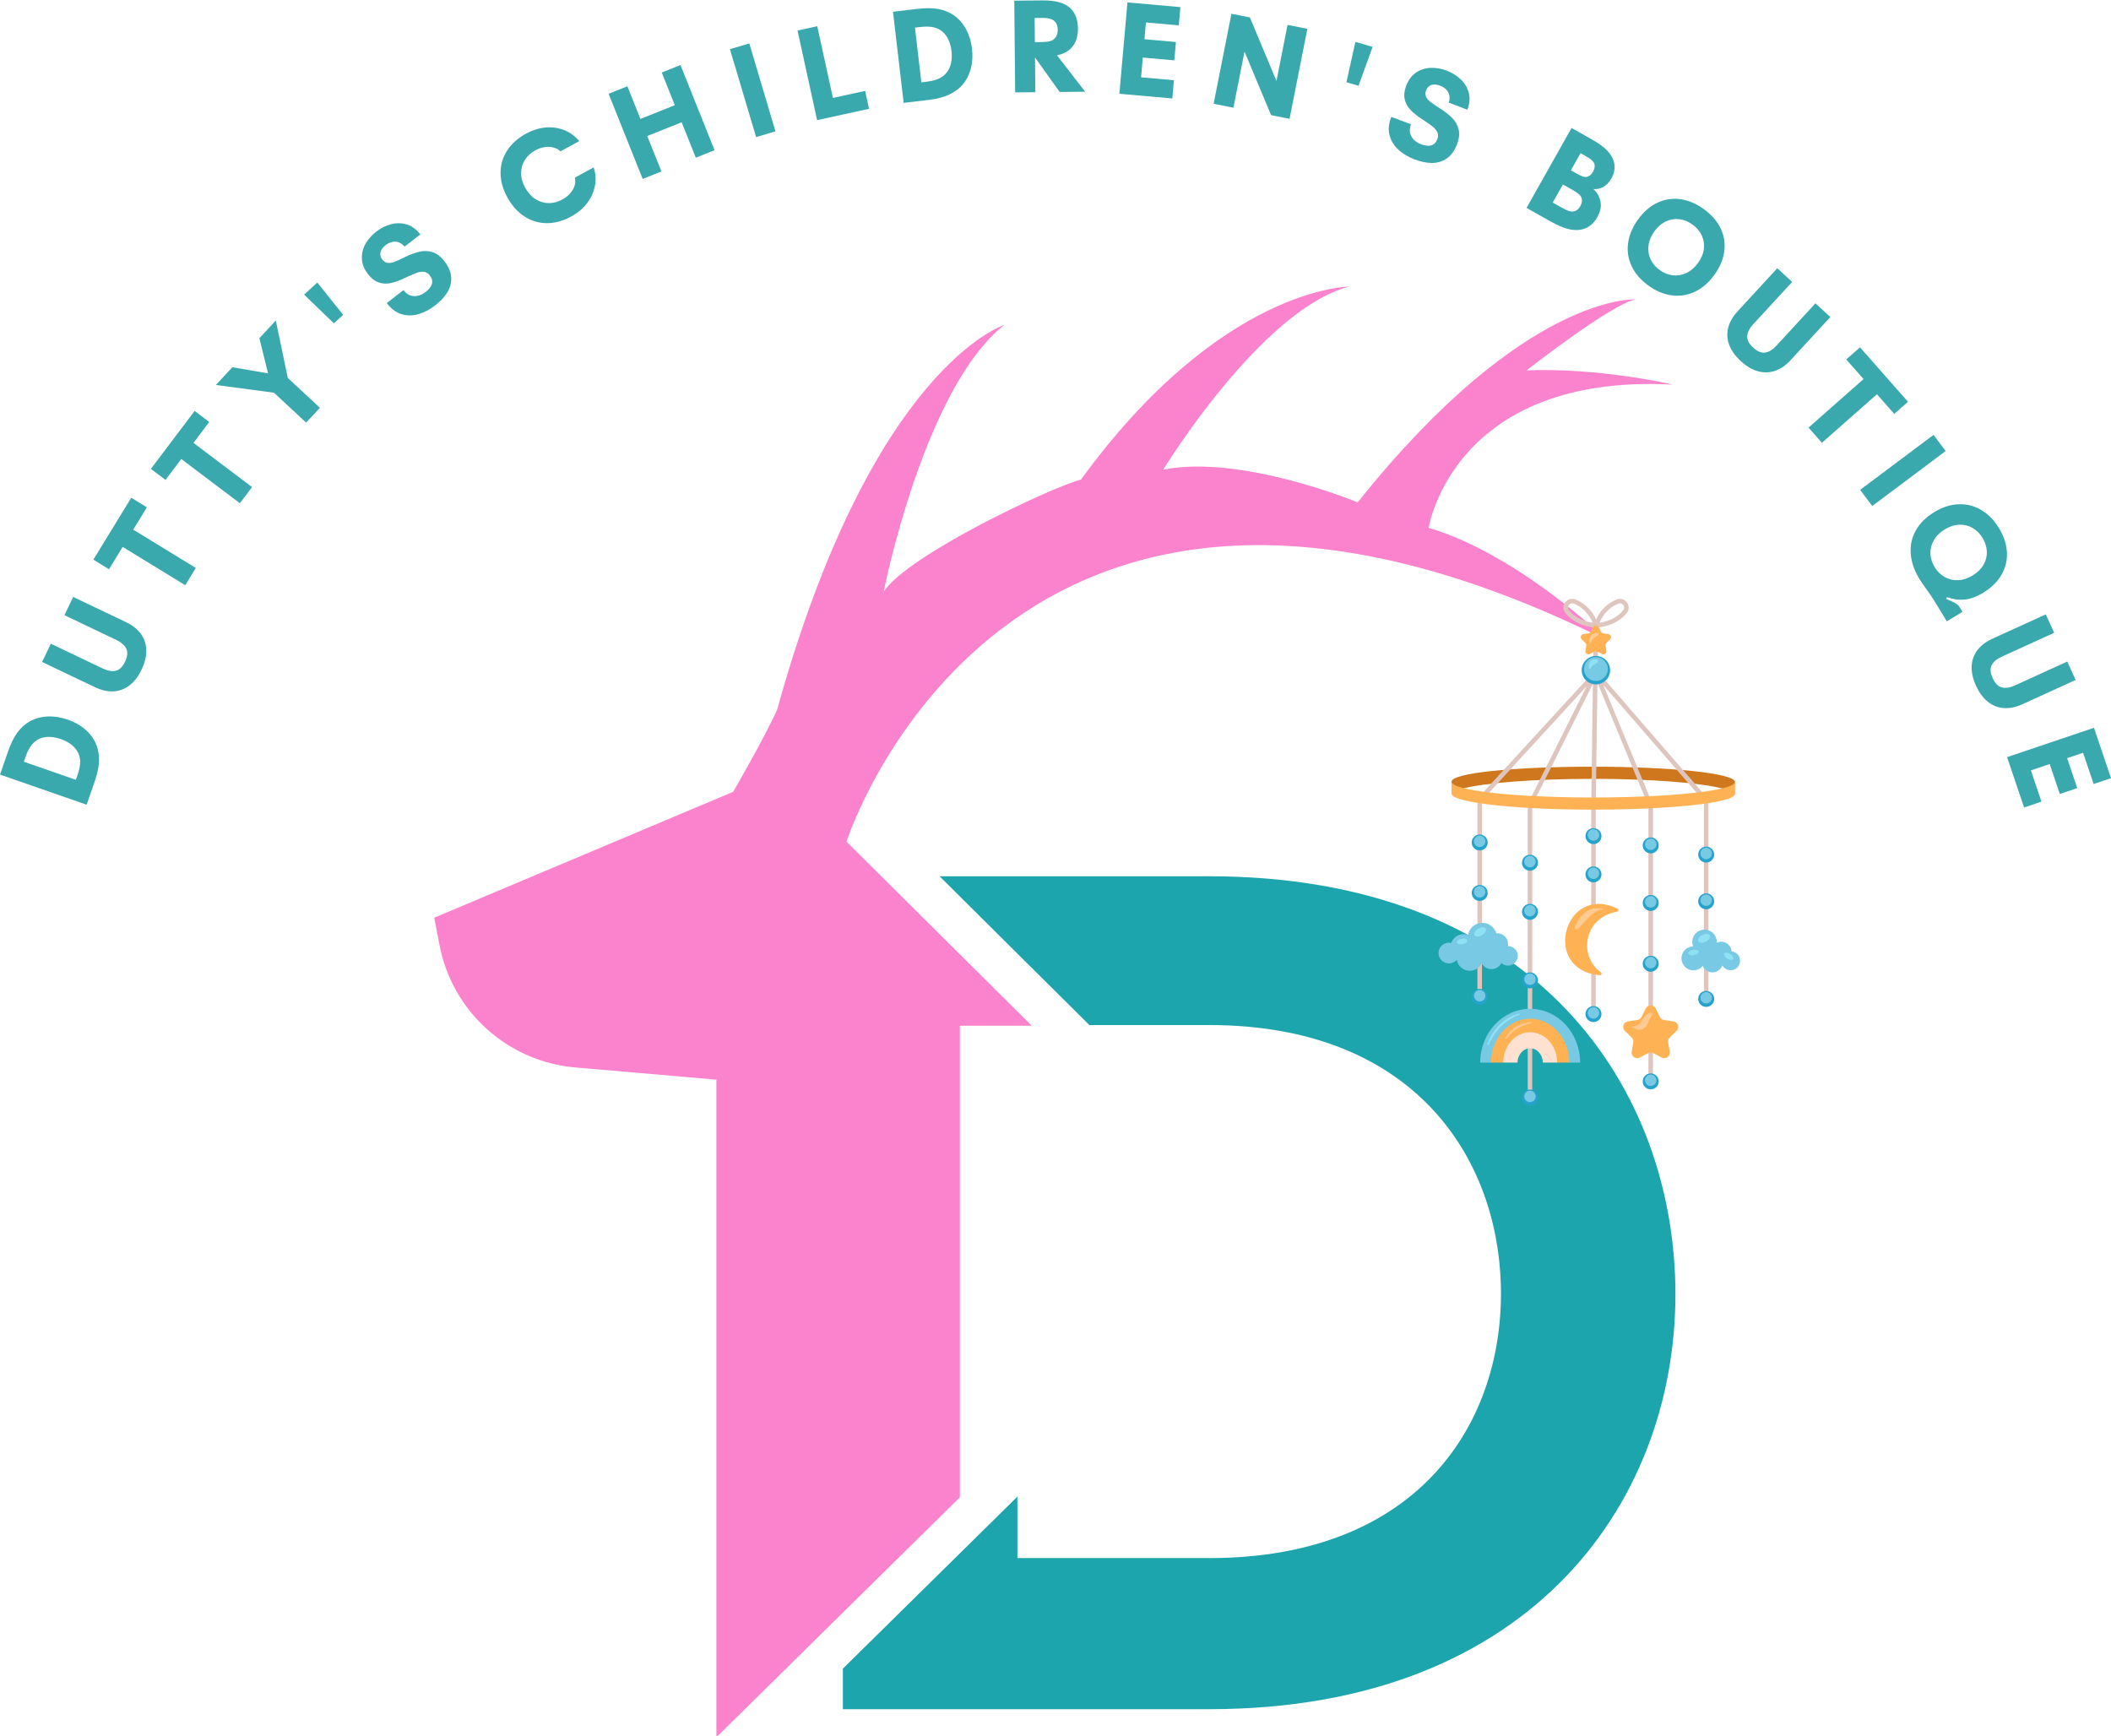
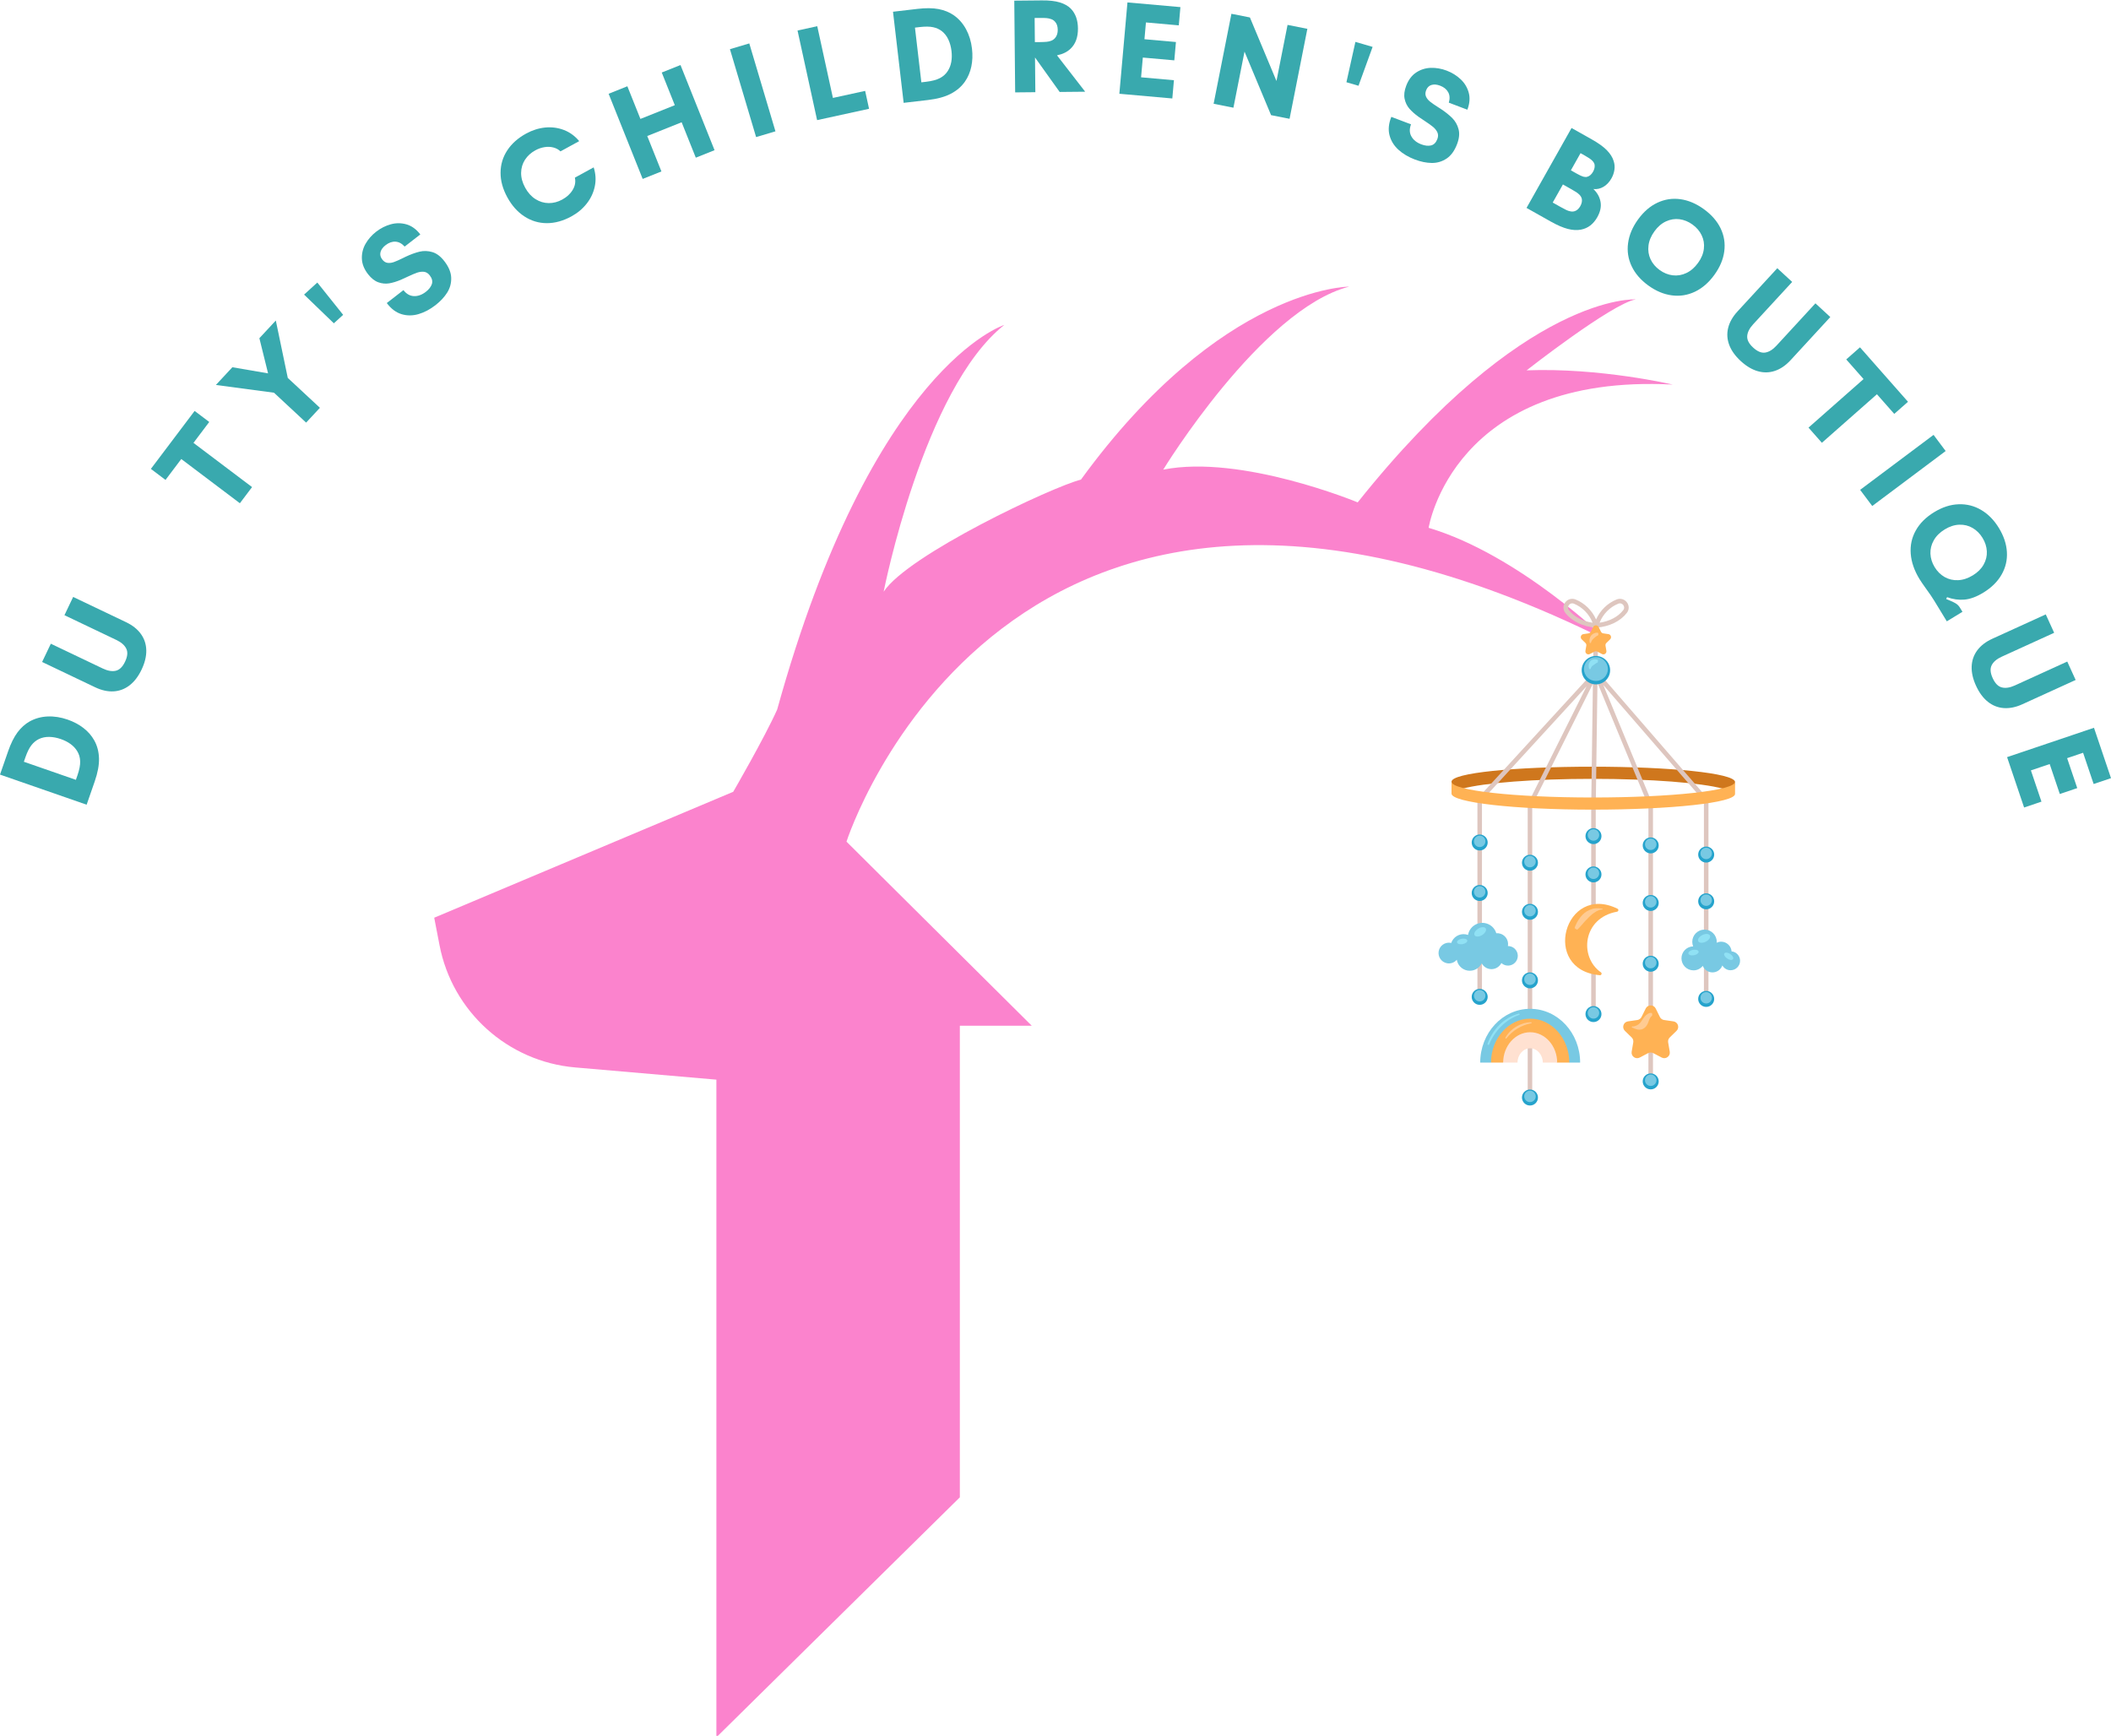
<svg xmlns="http://www.w3.org/2000/svg" xml:space="preserve" viewBox="0 0 1280 1052.6" height="1052.6" width="1280" version="1.1">
  <desc>Created with Fabric.js 5.3.0</desc>
  <defs>
</defs>
  <g id="background-logo" transform="matrix(1 0 0 1 640 526.3)">
    <rect height="1401.811" width="1752.264" ry="0" rx="0" y="-700.906" x="-876.132" paint-order="stroke" style="stroke: none; stroke-width: 0; stroke-dasharray: none; stroke-linecap: butt; stroke-dashoffset: 0; stroke-linejoin: miter; stroke-miterlimit: 4; fill: rgb(255,255,255); fill-opacity: 0; fill-rule: nonzero; opacity: 1;" />
  </g>
  <g id="logo-logo" transform="matrix(4.227 0 0 4.227 639.742 613.622)">
    <g paint-order="stroke" style="">
      <g transform="matrix(0.138 0 0 -0.138 -0.227 0)">
        <path stroke-linecap="round" d="M 1287.43 1406.16 C 1287.43 1406.16 1212.17 1423.88 1135.5 1420.96 C 1135.5 1420.96 1223.95 1490.28 1248.99 1494.71 C 1248.99 1494.71 1133.99 1502.06 959.922 1283.71 C 959.922 1283.71 838.977 1333.92 757.773 1317.72 C 757.773 1317.72 859.59 1484.35 951.063 1507.99 C 951.063 1507.99 818.242 1507.99 672.246 1307.36 C 642.758 1300.01 492.234 1229.18 467.184 1190.84 C 467.184 1190.84 508.535 1401.73 592.555 1468.14 C 592.555 1468.14 455.406 1425.38 356.504 1068.38 C 343.316 1038.89 310.816 982.859 310.816 982.859 L 0 851.953 L 5.527 823.348 C 18.867 754.238 76.461 702.363 146.582 696.309 L 293.313 683.613 L 293.313 0 L 364.949 70.641 L 546.371 249.441 L 546.371 739.66 L 621.133 739.66 L 465.473 894.309 L 428.547 931.035 C 428.547 931.035 594.469 1451.04 1219.11 1140.22 C 1219.11 1140.22 1128.06 1229.18 1033.67 1257.25 C 1033.67 1257.25 1058.73 1418.04 1287.43 1406.16" transform="translate(-643.715, -753.995)" paint-order="stroke" style="stroke: none; stroke-width: 1; stroke-dasharray: none; stroke-linecap: butt; stroke-dashoffset: 0; stroke-linejoin: miter; stroke-miterlimit: 4; fill: rgb(250,104,194); fill-opacity: 0.82; fill-rule: nonzero; opacity: 1;" />
      </g>
      <g transform="matrix(0.138 0 0 -0.138 29.275 40.279)">
-         <path stroke-linecap="round" d="M 1290.65 468.789 C 1294.78 249.941 1145.25 28.48 806.074 28.48 L 425.32 28.48 L 425.32 70.641 L 606.738 249.441 L 606.738 185.551 L 806.074 185.551 C 1026.22 185.551 1113.37 329.031 1109.24 470.102 C 1105.11 604.926 1016.47 739.66 806.074 739.66 L 681.492 739.66 L 525.844 894.309 L 806.074 894.309 C 1138.32 894.309 1286.43 682.805 1290.65 468.789" transform="translate(-858.027, -461.395)" paint-order="stroke" style="stroke: none; stroke-width: 1; stroke-dasharray: none; stroke-linecap: butt; stroke-dashoffset: 0; stroke-linejoin: miter; stroke-miterlimit: 4; fill: rgb(28,165,172); fill-rule: nonzero; opacity: 1;" />
-       </g>
+         </g>
    </g>
  </g>
  <g id="text-logo-0" transform="matrix(0.885 -2.546 2.546 0.885 33.648 457.591)">
    <g paint-order="stroke" style="">
      <g id="text-logo-0-path-0" transform="matrix(1 0 0 1 0 0)">
        <path stroke-linecap="round" d="M 2.25 0 L 2.25 -20.63 L 7.77 -20.63 Q 10.6 -20.63 12.49 -20.04 Q 14.39 -19.44 15.72 -18.27 L 15.72 -18.27 Q 17.29 -16.87 18.11 -14.82 Q 18.93 -12.77 18.93 -10.32 L 18.93 -10.32 Q 18.93 -8.17 18.31 -6.33 Q 17.69 -4.49 16.48 -3.13 L 16.48 -3.13 Q 15.12 -1.6 13.02 -0.8 Q 10.93 0 7.77 0 L 7.77 0 L 2.25 0 Z M 6.74 -4.12 L 7.8 -4.12 Q 9.82 -4.12 11.02 -4.59 Q 12.22 -5.06 12.95 -5.98 L 12.95 -5.98 Q 13.63 -6.81 13.96 -7.91 Q 14.29 -9.01 14.29 -10.32 L 14.29 -10.32 Q 14.29 -11.77 13.89 -12.97 Q 13.49 -14.17 12.68 -14.99 L 12.68 -14.99 Q 11.92 -15.75 10.8 -16.13 Q 9.69 -16.51 7.8 -16.51 L 7.8 -16.51 L 6.74 -16.51 L 6.74 -4.12 Z" transform="translate(-10.59, 10.315)" paint-order="stroke" style="stroke: none; stroke-width: 0; stroke-dasharray: none; stroke-linecap: butt; stroke-dashoffset: 0; stroke-linejoin: miter; stroke-miterlimit: 4; fill: rgb(57,169,174); fill-rule: nonzero; opacity: 1;" />
      </g>
    </g>
  </g>
  <g id="text-logo-1" transform="matrix(1.161 -2.433 2.433 1.161 60.409 393.837)">
    <g paint-order="stroke" style="">
      <g id="text-logo-1-path-0" transform="matrix(1 0 0 1 0 0)">
        <path stroke-linecap="round" d="M 9.87 0.3 Q 7.34 0.3 5.53 -0.61 Q 3.71 -1.53 2.75 -3.27 Q 1.79 -5.02 1.79 -7.44 L 1.79 -7.44 L 1.79 -20.63 L 6.34 -20.63 L 6.34 -7.68 Q 6.34 -5.84 7.14 -4.83 Q 7.94 -3.82 9.87 -3.82 L 9.87 -3.82 Q 11.84 -3.82 12.64 -4.83 Q 13.45 -5.84 13.45 -7.68 L 13.45 -7.68 L 13.45 -20.63 L 18 -20.63 L 18 -7.44 Q 18 -5.02 17.03 -3.27 Q 16.07 -1.53 14.24 -0.61 Q 12.42 0.3 9.87 0.3 L 9.87 0.3 Z" transform="translate(-9.895, 10.165)" paint-order="stroke" style="stroke: none; stroke-width: 0; stroke-dasharray: none; stroke-linecap: butt; stroke-dashoffset: 0; stroke-linejoin: miter; stroke-miterlimit: 4; fill: rgb(57,169,174); fill-rule: nonzero; opacity: 1;" />
      </g>
    </g>
  </g>
  <g id="text-logo-2" transform="matrix(1.407 -2.299 2.299 1.407 91.815 335.109)">
    <g paint-order="stroke" style="">
      <g id="text-logo-2-path-0" transform="matrix(1 0 0 1 0 0)">
-         <path stroke-linecap="round" d="M 6.1 0 L 6.1 -16.51 L 0.21 -16.51 L 0.21 -20.63 L 16.54 -20.63 L 16.54 -16.51 L 10.65 -16.51 L 10.65 0 L 6.1 0 Z" transform="translate(-8.375, 10.315)" paint-order="stroke" style="stroke: none; stroke-width: 0; stroke-dasharray: none; stroke-linecap: butt; stroke-dashoffset: 0; stroke-linejoin: miter; stroke-miterlimit: 4; fill: rgb(57,169,174); fill-rule: nonzero; opacity: 1;" />
-       </g>
+         </g>
    </g>
  </g>
  <g id="text-logo-3" transform="matrix(1.624 -2.152 2.152 1.624 126.945 283.503)">
    <g paint-order="stroke" style="">
      <g id="text-logo-3-path-0" transform="matrix(1 0 0 1 0 0)">
        <path stroke-linecap="round" d="M 6.1 0 L 6.1 -16.51 L 0.21 -16.51 L 0.21 -20.63 L 16.54 -20.63 L 16.54 -16.51 L 10.65 -16.51 L 10.65 0 L 6.1 0 Z" transform="translate(-8.375, 10.315)" paint-order="stroke" style="stroke: none; stroke-width: 0; stroke-dasharray: none; stroke-linecap: butt; stroke-dashoffset: 0; stroke-linejoin: miter; stroke-miterlimit: 4; fill: rgb(57,169,174); fill-rule: nonzero; opacity: 1;" />
      </g>
    </g>
  </g>
  <g id="text-logo-4" transform="matrix(1.836 -1.974 1.974 1.836 169.437 232.83)">
    <g paint-order="stroke" style="">
      <g id="text-logo-4-path-0" transform="matrix(1 0 0 1 0 -1.421085e-14)">
        <path stroke-linecap="round" d="M 7.37 0 L 7.37 -9.87 L -0.25 -20.63 L 5.19 -20.63 L 9.65 -13.81 L 14.11 -20.63 L 19.54 -20.63 L 11.92 -9.87 L 11.92 0 L 7.37 0 Z" transform="translate(-9.645, 10.315)" paint-order="stroke" style="stroke: none; stroke-width: 0; stroke-dasharray: none; stroke-linecap: butt; stroke-dashoffset: 0; stroke-linejoin: miter; stroke-miterlimit: 4; fill: rgb(57,169,174); fill-rule: nonzero; opacity: 1;" />
      </g>
    </g>
  </g>
  <g id="text-logo-5" transform="matrix(1.993 -1.816 1.816 1.993 196.817 184.228)">
    <g paint-order="stroke" style="">
      <g id="text-logo-5-path-0" transform="matrix(1 0 0 1 0 0)">
        <path stroke-linecap="round" d="M 2.45 -11.35 L 1.85 -20.63 L 5.88 -20.63 L 5.28 -11.35 L 2.45 -11.35 Z" transform="translate(-3.865, 15.99)" paint-order="stroke" style="stroke: none; stroke-width: 0; stroke-dasharray: none; stroke-linecap: butt; stroke-dashoffset: 0; stroke-linejoin: miter; stroke-miterlimit: 4; fill: rgb(57,169,174); fill-rule: nonzero; opacity: 1;" />
      </g>
    </g>
  </g>
  <g id="text-logo-6" transform="matrix(2.13 -1.653 1.653 2.13 245.728 163.037)">
    <g paint-order="stroke" style="">
      <g id="text-logo-6-path-0" transform="matrix(1 0 0 1 0 0)">
        <path stroke-linecap="round" d="M 9.16 0.3 Q 6.82 0.3 4.92 -0.45 Q 3.02 -1.2 1.89 -2.79 Q 0.77 -4.38 0.81 -6.79 L 0.81 -6.79 L 5.55 -6.79 Q 5.55 -5.15 6.59 -4.28 Q 7.63 -3.4 9.31 -3.4 L 9.31 -3.4 Q 10.61 -3.4 11.44 -3.95 Q 12.26 -4.51 12.26 -5.8 L 12.26 -5.8 Q 12.26 -6.68 11.73 -7.21 Q 11.19 -7.73 10.38 -8.01 Q 9.58 -8.28 8.1 -8.61 L 8.1 -8.61 Q 7.36 -8.76 6.52 -8.98 L 6.52 -8.98 Q 5.03 -9.38 3.95 -9.96 Q 2.88 -10.54 2.17 -11.64 Q 1.46 -12.75 1.46 -14.51 L 1.46 -14.51 Q 1.46 -16.65 2.49 -18.09 Q 3.53 -19.54 5.19 -20.24 Q 6.86 -20.93 8.76 -20.93 L 8.76 -20.93 Q 10.68 -20.93 12.38 -20.23 Q 14.08 -19.53 15.16 -18.05 Q 16.23 -16.58 16.23 -14.36 L 16.23 -14.36 L 11.77 -14.36 Q 11.66 -15.78 10.8 -16.51 Q 9.95 -17.24 8.58 -17.24 L 8.58 -17.24 Q 7.41 -17.24 6.71 -16.7 Q 6.01 -16.16 6.01 -15.14 L 6.01 -15.14 Q 6.01 -14.3 6.5 -13.81 Q 7 -13.32 7.76 -13.08 Q 8.53 -12.83 9.89 -12.55 L 9.89 -12.55 L 10.53 -12.42 Q 12.39 -12 13.72 -11.4 Q 15.05 -10.79 15.93 -9.56 Q 16.81 -8.34 16.81 -6.31 L 16.81 -6.31 Q 16.81 -3.9 15.76 -2.43 Q 14.7 -0.95 12.99 -0.32 Q 11.29 0.3 9.16 0.3 L 9.16 0.3 Z" transform="translate(-8.804, 10.315)" paint-order="stroke" style="stroke: none; stroke-width: 0; stroke-dasharray: none; stroke-linecap: butt; stroke-dashoffset: 0; stroke-linejoin: miter; stroke-miterlimit: 4; fill: rgb(57,169,174); fill-rule: nonzero; opacity: 1;" />
      </g>
    </g>
  </g>
  <g id="text-logo-7" transform="matrix(0.834 -0.552 0.552 0.834 202.021 89.706)">
    <g paint-order="stroke" style="">
      <g id="text-logo-7-path-0" transform="matrix(1 0 0 1 0 0)">
        <path stroke-linecap="round" d="" transform="translate(0, 0)" paint-order="stroke" style="stroke: none; stroke-width: 0; stroke-dasharray: none; stroke-linecap: butt; stroke-dashoffset: 0; stroke-linejoin: miter; stroke-miterlimit: 4; fill: rgb(57,169,174); fill-rule: nonzero; opacity: 1;" />
      </g>
    </g>
  </g>
  <g id="text-logo-8" transform="matrix(2.365 -1.294 1.294 2.365 331.674 106.693)">
    <g paint-order="stroke" style="">
      <g id="text-logo-8-path-0" transform="matrix(1 0 0 1 0 0)">
        <path stroke-linecap="round" d="M 11.41 0.3 Q 8.21 0.3 5.81 -1.02 Q 3.42 -2.34 2.12 -4.76 Q 0.81 -7.18 0.81 -10.38 L 0.81 -10.38 Q 0.81 -13.6 2.14 -15.98 Q 3.46 -18.37 5.86 -19.65 Q 8.25 -20.93 11.41 -20.93 L 11.41 -20.93 Q 13.79 -20.93 15.83 -20.06 Q 17.87 -19.18 19.25 -17.55 Q 20.63 -15.92 21.06 -13.71 L 21.06 -13.71 L 16.26 -13.71 Q 15.98 -14.59 15.27 -15.25 Q 14.56 -15.92 13.56 -16.27 Q 12.55 -16.63 11.41 -16.63 L 11.41 -16.63 Q 9.73 -16.63 8.35 -15.89 Q 6.97 -15.14 6.17 -13.72 Q 5.37 -12.29 5.37 -10.35 L 5.37 -10.35 Q 5.37 -8.43 6.17 -6.99 Q 6.97 -5.55 8.34 -4.78 Q 9.71 -4.01 11.41 -4.01 L 11.41 -4.01 Q 13.19 -4.01 14.52 -4.8 Q 15.86 -5.58 16.26 -6.97 L 16.26 -6.97 L 21.08 -6.97 Q 20.66 -4.75 19.26 -3.11 Q 17.86 -1.46 15.81 -0.58 Q 13.75 0.3 11.41 0.3 L 11.41 0.3 Z" transform="translate(-10.945, 10.315)" paint-order="stroke" style="stroke: none; stroke-width: 0; stroke-dasharray: none; stroke-linecap: butt; stroke-dashoffset: 0; stroke-linejoin: miter; stroke-miterlimit: 4; fill: rgb(57,169,174); fill-rule: nonzero; opacity: 1;" />
      </g>
    </g>
  </g>
  <g id="text-logo-9" transform="matrix(2.503 -1.001 1.001 2.503 401.149 73.96)">
    <g paint-order="stroke" style="">
      <g id="text-logo-9-path-0" transform="matrix(1 0 0 1 0 -7.10543e-15)">
        <path stroke-linecap="round" d="M 2.25 0 L 2.25 -20.63 L 6.79 -20.63 L 6.79 -12.72 L 15.12 -12.72 L 15.12 -20.63 L 19.66 -20.63 L 19.66 0 L 15.12 0 L 15.12 -8.58 L 6.79 -8.58 L 6.79 0 L 2.25 0 Z" transform="translate(-10.955, 10.315)" paint-order="stroke" style="stroke: none; stroke-width: 0; stroke-dasharray: none; stroke-linecap: butt; stroke-dashoffset: 0; stroke-linejoin: miter; stroke-miterlimit: 4; fill: rgb(57,169,174); fill-rule: nonzero; opacity: 1;" />
      </g>
    </g>
  </g>
  <g id="text-logo-10" transform="matrix(2.584 -0.769 0.769 2.584 456.396 54.725)">
    <g paint-order="stroke" style="">
      <g id="text-logo-10-path-0" transform="matrix(1 0 0 1 0 0)">
        <path stroke-linecap="round" d="M 2.25 0 L 2.25 -20.63 L 6.79 -20.63 L 6.79 0 L 2.25 0 Z" transform="translate(-4.52, 10.315)" paint-order="stroke" style="stroke: none; stroke-width: 0; stroke-dasharray: none; stroke-linecap: butt; stroke-dashoffset: 0; stroke-linejoin: miter; stroke-miterlimit: 4; fill: rgb(57,169,174); fill-rule: nonzero; opacity: 1;" />
      </g>
    </g>
  </g>
  <g id="text-logo-11" transform="matrix(2.634 -0.575 0.575 2.634 505.264 42.234)">
    <g paint-order="stroke" style="">
      <g id="text-logo-11-path-0" transform="matrix(1 0 0 1 0 0)">
        <path stroke-linecap="round" d="M 2.25 0 L 2.25 -20.63 L 6.79 -20.63 L 6.79 -4.12 L 14.21 -4.12 L 14.21 0 L 2.25 0 Z" transform="translate(-8.23, 10.315)" paint-order="stroke" style="stroke: none; stroke-width: 0; stroke-dasharray: none; stroke-linecap: butt; stroke-dashoffset: 0; stroke-linejoin: miter; stroke-miterlimit: 4; fill: rgb(57,169,174); fill-rule: nonzero; opacity: 1;" />
      </g>
    </g>
  </g>
  <g id="text-logo-12" transform="matrix(2.678 -0.313 0.313 2.678 567.034 32.133)">
    <g paint-order="stroke" style="">
      <g id="text-logo-12-path-0" transform="matrix(1 0 0 1 0 0)">
        <path stroke-linecap="round" d="M 2.25 0 L 2.25 -20.63 L 7.77 -20.63 Q 10.6 -20.63 12.49 -20.04 Q 14.39 -19.44 15.72 -18.27 L 15.72 -18.27 Q 17.29 -16.87 18.11 -14.82 Q 18.93 -12.77 18.93 -10.32 L 18.93 -10.32 Q 18.93 -8.17 18.31 -6.33 Q 17.69 -4.49 16.48 -3.13 L 16.48 -3.13 Q 15.12 -1.6 13.02 -0.8 Q 10.93 0 7.77 0 L 7.77 0 L 2.25 0 Z M 6.74 -4.12 L 7.8 -4.12 Q 9.82 -4.12 11.02 -4.59 Q 12.22 -5.06 12.95 -5.98 L 12.95 -5.98 Q 13.63 -6.81 13.96 -7.91 Q 14.29 -9.01 14.29 -10.32 L 14.29 -10.32 Q 14.29 -11.77 13.89 -12.97 Q 13.49 -14.17 12.68 -14.99 L 12.68 -14.99 Q 11.92 -15.75 10.8 -16.13 Q 9.69 -16.51 7.8 -16.51 L 7.8 -16.51 L 6.74 -16.51 L 6.74 -4.12 Z" transform="translate(-10.59, 10.315)" paint-order="stroke" style="stroke: none; stroke-width: 0; stroke-dasharray: none; stroke-linecap: butt; stroke-dashoffset: 0; stroke-linejoin: miter; stroke-miterlimit: 4; fill: rgb(57,169,174); fill-rule: nonzero; opacity: 1;" />
      </g>
    </g>
  </g>
  <g id="text-logo-13" transform="matrix(2.696 -0.026 0.026 2.696 636.503 28.009)">
    <g paint-order="stroke" style="">
      <g id="text-logo-13-path-0" transform="matrix(1 0 0 1 0 0)">
        <path stroke-linecap="round" d="M 2.25 0 L 2.25 -20.63 L 8.46 -20.63 Q 10.93 -20.63 12.48 -20.14 Q 14.04 -19.65 14.96 -18.7 L 14.96 -18.7 Q 16.51 -17.06 16.51 -14.26 L 16.51 -14.26 Q 16.51 -11.3 14.81 -9.71 L 14.81 -9.71 Q 14.23 -9.16 13.5 -8.81 Q 12.76 -8.45 11.74 -8.24 L 11.74 -8.24 L 18 0 L 12.26 0 L 6.79 -7.81 L 6.79 0 L 2.25 0 Z M 6.79 -11.26 L 8.01 -11.26 Q 8.87 -11.26 9.45 -11.31 Q 10.02 -11.35 10.56 -11.57 Q 11.09 -11.8 11.44 -12.26 L 11.44 -12.26 Q 11.96 -12.93 11.96 -13.99 L 11.96 -13.99 Q 11.96 -15.09 11.44 -15.72 L 11.44 -15.72 Q 11.09 -16.18 10.56 -16.38 Q 10.03 -16.59 9.46 -16.64 Q 8.89 -16.69 8.01 -16.69 L 8.01 -16.69 L 6.79 -16.69 L 6.79 -11.26 Z" transform="translate(-10.125, 10.315)" paint-order="stroke" style="stroke: none; stroke-width: 0; stroke-dasharray: none; stroke-linecap: butt; stroke-dashoffset: 0; stroke-linejoin: miter; stroke-miterlimit: 4; fill: rgb(57,169,174); fill-rule: nonzero; opacity: 1;" />
      </g>
    </g>
  </g>
  <g id="text-logo-14" transform="matrix(2.685 0.238 -0.238 2.685 697.23 30.587)">
    <g paint-order="stroke" style="">
      <g id="text-logo-14-path-0" transform="matrix(1 0 0 1 0 0)">
        <path stroke-linecap="round" d="M 2.25 0 L 2.25 -20.63 L 14.21 -20.63 L 14.21 -16.51 L 6.79 -16.51 L 6.79 -12.72 L 13.9 -12.72 L 13.9 -8.58 L 6.79 -8.58 L 6.79 -4.12 L 14.21 -4.12 L 14.21 0 L 2.25 0 Z" transform="translate(-8.23, 10.315)" paint-order="stroke" style="stroke: none; stroke-width: 0; stroke-dasharray: none; stroke-linecap: butt; stroke-dashoffset: 0; stroke-linejoin: miter; stroke-miterlimit: 4; fill: rgb(57,169,174); fill-rule: nonzero; opacity: 1;" />
      </g>
    </g>
  </g>
  <g id="text-logo-15" transform="matrix(2.645 0.523 -0.523 2.645 764.296 40.202)">
    <g paint-order="stroke" style="">
      <g id="text-logo-15-path-0" transform="matrix(1 0 0 1 0 0)">
        <path stroke-linecap="round" d="M 2.25 0 L 2.25 -20.63 L 6.49 -20.63 L 15.12 -7.77 L 15.12 -20.63 L 19.66 -20.63 L 19.66 0 L 15.42 0 L 6.79 -12.86 L 6.79 0 L 2.25 0 Z" transform="translate(-10.955, 10.315)" paint-order="stroke" style="stroke: none; stroke-width: 0; stroke-dasharray: none; stroke-linecap: butt; stroke-dashoffset: 0; stroke-linejoin: miter; stroke-miterlimit: 4; fill: rgb(57,169,174); fill-rule: nonzero; opacity: 1;" />
      </g>
    </g>
  </g>
  <g id="text-logo-16" transform="matrix(2.588 0.754 -0.754 2.588 823.564 38.925)">
    <g paint-order="stroke" style="">
      <g id="text-logo-16-path-0" transform="matrix(1 0 0 1 0 0)">
        <path stroke-linecap="round" d="M 2.45 -11.35 L 1.85 -20.63 L 5.88 -20.63 L 5.28 -11.35 L 2.45 -11.35 Z" transform="translate(-3.865, 15.99)" paint-order="stroke" style="stroke: none; stroke-width: 0; stroke-dasharray: none; stroke-linecap: butt; stroke-dashoffset: 0; stroke-linejoin: miter; stroke-miterlimit: 4; fill: rgb(57,169,174); fill-rule: nonzero; opacity: 1;" />
      </g>
    </g>
  </g>
  <g id="text-logo-17" transform="matrix(2.521 0.956 -0.956 2.521 867.143 69.619)">
    <g paint-order="stroke" style="">
      <g id="text-logo-17-path-0" transform="matrix(1 0 0 1 0 0)">
        <path stroke-linecap="round" d="M 9.16 0.3 Q 6.82 0.3 4.92 -0.45 Q 3.02 -1.2 1.89 -2.79 Q 0.77 -4.38 0.81 -6.79 L 0.81 -6.79 L 5.55 -6.79 Q 5.55 -5.15 6.59 -4.28 Q 7.63 -3.4 9.31 -3.4 L 9.31 -3.4 Q 10.61 -3.4 11.44 -3.95 Q 12.26 -4.51 12.26 -5.8 L 12.26 -5.8 Q 12.26 -6.68 11.73 -7.21 Q 11.19 -7.73 10.38 -8.01 Q 9.58 -8.28 8.1 -8.61 L 8.1 -8.61 Q 7.36 -8.76 6.52 -8.98 L 6.52 -8.98 Q 5.03 -9.38 3.95 -9.96 Q 2.88 -10.54 2.17 -11.64 Q 1.46 -12.75 1.46 -14.51 L 1.46 -14.51 Q 1.46 -16.65 2.49 -18.09 Q 3.53 -19.54 5.19 -20.24 Q 6.86 -20.93 8.76 -20.93 L 8.76 -20.93 Q 10.68 -20.93 12.38 -20.23 Q 14.08 -19.53 15.16 -18.05 Q 16.23 -16.58 16.23 -14.36 L 16.23 -14.36 L 11.77 -14.36 Q 11.66 -15.78 10.8 -16.51 Q 9.95 -17.24 8.58 -17.24 L 8.58 -17.24 Q 7.41 -17.24 6.71 -16.7 Q 6.01 -16.16 6.01 -15.14 L 6.01 -15.14 Q 6.01 -14.3 6.5 -13.81 Q 7 -13.32 7.76 -13.08 Q 8.53 -12.83 9.89 -12.55 L 9.89 -12.55 L 10.53 -12.42 Q 12.39 -12 13.72 -11.4 Q 15.05 -10.79 15.93 -9.56 Q 16.81 -8.34 16.81 -6.31 L 16.81 -6.31 Q 16.81 -3.9 15.76 -2.43 Q 14.7 -0.95 12.99 -0.32 Q 11.29 0.3 9.16 0.3 L 9.16 0.3 Z" transform="translate(-8.804, 10.315)" paint-order="stroke" style="stroke: none; stroke-width: 0; stroke-dasharray: none; stroke-linecap: butt; stroke-dashoffset: 0; stroke-linejoin: miter; stroke-miterlimit: 4; fill: rgb(57,169,174); fill-rule: nonzero; opacity: 1;" />
      </g>
    </g>
  </g>
  <g id="text-logo-18" transform="matrix(0.906 0.424 -0.424 0.906 424.647 76.281)">
    <g paint-order="stroke" style="">
      <g id="text-logo-18-path-0" transform="matrix(1 0 0 1 0 0)">
        <path stroke-linecap="round" d="" transform="translate(0, 0)" paint-order="stroke" style="stroke: none; stroke-width: 0; stroke-dasharray: none; stroke-linecap: butt; stroke-dashoffset: 0; stroke-linejoin: miter; stroke-miterlimit: 4; fill: rgb(57,169,174); fill-rule: nonzero; opacity: 1;" />
      </g>
    </g>
  </g>
  <g id="text-logo-19" transform="matrix(2.349 1.323 -1.323 2.349 956.748 111.692)">
    <g paint-order="stroke" style="">
      <g id="text-logo-19-path-0" transform="matrix(1 0 0 1 0 0)">
        <path stroke-linecap="round" d="M 2.25 0 L 2.25 -20.63 L 7.52 -20.63 Q 10.07 -20.63 11.65 -20.16 Q 13.23 -19.69 14.14 -18.81 L 14.14 -18.81 Q 14.9 -18.12 15.26 -17.18 Q 15.63 -16.23 15.63 -15.17 L 15.63 -15.17 Q 15.63 -13.71 15 -12.63 Q 14.37 -11.55 13.27 -11.08 L 13.27 -11.08 Q 15.01 -10.64 16.07 -9.37 Q 17.14 -8.1 17.14 -5.98 L 17.14 -5.98 Q 17.14 -4.69 16.69 -3.6 Q 16.23 -2.52 15.3 -1.74 L 15.3 -1.74 Q 14.29 -0.88 12.66 -0.44 Q 11.02 0 8.46 0 L 8.46 0 L 2.25 0 Z M 6.79 -3.94 L 8.76 -3.94 Q 9.7 -3.94 10.25 -3.98 Q 10.79 -4.01 11.26 -4.18 Q 11.74 -4.34 12.07 -4.7 L 12.07 -4.7 Q 12.59 -5.29 12.59 -6.28 L 12.59 -6.28 Q 12.59 -7.33 12.02 -7.95 L 12.02 -7.95 Q 11.69 -8.27 11.22 -8.41 Q 10.76 -8.54 10.23 -8.58 Q 9.7 -8.61 8.76 -8.61 L 8.76 -8.61 L 6.79 -8.61 L 6.79 -3.94 Z M 6.79 -12.26 L 8.28 -12.26 Q 9.41 -12.26 9.94 -12.39 Q 10.46 -12.53 10.71 -12.8 L 10.71 -12.8 Q 11.29 -13.38 11.29 -14.44 L 11.29 -14.44 Q 11.29 -15.41 10.78 -16.03 L 10.78 -16.03 Q 10.46 -16.37 9.85 -16.53 Q 9.23 -16.69 7.98 -16.69 L 7.98 -16.69 L 6.79 -16.69 L 6.79 -12.26 Z" transform="translate(-9.695, 10.315)" paint-order="stroke" style="stroke: none; stroke-width: 0; stroke-dasharray: none; stroke-linecap: butt; stroke-dashoffset: 0; stroke-linejoin: miter; stroke-miterlimit: 4; fill: rgb(57,169,174); fill-rule: nonzero; opacity: 1;" />
      </g>
    </g>
  </g>
  <g id="text-logo-20" transform="matrix(2.184 1.581 -1.581 2.184 1016.292 149.972)">
    <g paint-order="stroke" style="">
      <g id="text-logo-20-path-0" transform="matrix(1 0 0 1 0 0)">
        <path stroke-linecap="round" d="M 11.44 0.3 Q 8.24 0.3 5.84 -1.02 Q 3.44 -2.34 2.15 -4.76 Q 0.85 -7.18 0.85 -10.38 L 0.85 -10.38 Q 0.85 -13.6 2.17 -15.98 Q 3.49 -18.37 5.89 -19.65 Q 8.3 -20.93 11.46 -20.93 L 11.46 -20.93 Q 14.68 -20.93 17.07 -19.64 Q 19.46 -18.34 20.76 -15.94 Q 22.06 -13.55 22.06 -10.35 L 22.06 -10.35 Q 22.06 -7.12 20.74 -4.71 Q 19.42 -2.3 17.01 -1 Q 14.61 0.3 11.44 0.3 L 11.44 0.3 Z M 5.4 -10.38 Q 5.4 -8.43 6.2 -6.99 Q 7 -5.54 8.38 -4.77 Q 9.76 -4.01 11.44 -4.01 L 11.44 -4.01 Q 13.15 -4.01 14.53 -4.77 Q 15.92 -5.54 16.71 -6.98 Q 17.51 -8.42 17.51 -10.38 L 17.51 -10.38 Q 17.51 -12.29 16.71 -13.71 Q 15.92 -15.13 14.53 -15.88 Q 13.15 -16.63 11.44 -16.63 L 11.44 -16.63 Q 9.76 -16.63 8.38 -15.89 Q 7 -15.14 6.2 -13.72 Q 5.4 -12.31 5.4 -10.38 L 5.4 -10.38 Z" transform="translate(-11.455, 10.315)" paint-order="stroke" style="stroke: none; stroke-width: 0; stroke-dasharray: none; stroke-linecap: butt; stroke-dashoffset: 0; stroke-linejoin: miter; stroke-miterlimit: 4; fill: rgb(57,169,174); fill-rule: nonzero; opacity: 1;" />
      </g>
    </g>
  </g>
  <g id="text-logo-21" transform="matrix(1.983 1.826 -1.826 1.983 1074.622 198.196)">
    <g paint-order="stroke" style="">
      <g id="text-logo-21-path-0" transform="matrix(1 0 0 1 0 0)">
        <path stroke-linecap="round" d="M 9.87 0.3 Q 7.34 0.3 5.53 -0.61 Q 3.71 -1.53 2.75 -3.27 Q 1.79 -5.02 1.79 -7.44 L 1.79 -7.44 L 1.79 -20.63 L 6.34 -20.63 L 6.34 -7.68 Q 6.34 -5.84 7.14 -4.83 Q 7.94 -3.82 9.87 -3.82 L 9.87 -3.82 Q 11.84 -3.82 12.64 -4.83 Q 13.45 -5.84 13.45 -7.68 L 13.45 -7.68 L 13.45 -20.63 L 18 -20.63 L 18 -7.44 Q 18 -5.02 17.03 -3.27 Q 16.07 -1.53 14.24 -0.61 Q 12.42 0.3 9.87 0.3 L 9.87 0.3 Z" transform="translate(-9.895, 10.165)" paint-order="stroke" style="stroke: none; stroke-width: 0; stroke-dasharray: none; stroke-linecap: butt; stroke-dashoffset: 0; stroke-linejoin: miter; stroke-miterlimit: 4; fill: rgb(57,169,174); fill-rule: nonzero; opacity: 1;" />
      </g>
    </g>
  </g>
  <g id="text-logo-22" transform="matrix(1.783 2.022 -2.022 1.783 1121.494 245.51)">
    <g paint-order="stroke" style="">
      <g id="text-logo-22-path-0" transform="matrix(1 0 0 1 0 -1.421085e-14)">
        <path stroke-linecap="round" d="M 6.1 0 L 6.1 -16.51 L 0.21 -16.51 L 0.21 -20.63 L 16.54 -20.63 L 16.54 -16.51 L 10.65 -16.51 L 10.65 0 L 6.1 0 Z" transform="translate(-8.375, 10.315)" paint-order="stroke" style="stroke: none; stroke-width: 0; stroke-dasharray: none; stroke-linecap: butt; stroke-dashoffset: 0; stroke-linejoin: miter; stroke-miterlimit: 4; fill: rgb(57,169,174); fill-rule: nonzero; opacity: 1;" />
      </g>
    </g>
  </g>
  <g id="text-logo-23" transform="matrix(1.616 2.158 -2.158 1.616 1153.814 285.262)">
    <g paint-order="stroke" style="">
      <g id="text-logo-23-path-0" transform="matrix(1 0 0 1 0 0)">
        <path stroke-linecap="round" d="M 2.25 0 L 2.25 -20.63 L 6.79 -20.63 L 6.79 0 L 2.25 0 Z" transform="translate(-4.52, 10.315)" paint-order="stroke" style="stroke: none; stroke-width: 0; stroke-dasharray: none; stroke-linecap: butt; stroke-dashoffset: 0; stroke-linejoin: miter; stroke-miterlimit: 4; fill: rgb(57,169,174); fill-rule: nonzero; opacity: 1;" />
      </g>
    </g>
  </g>
  <g id="text-logo-24" transform="matrix(1.403 2.302 -2.302 1.403 1188.445 336.455)">
    <g paint-order="stroke" style="">
      <g id="text-logo-24-path-0" transform="matrix(1 0 0 1 0 0)">
        <path stroke-linecap="round" d="M 11.99 0.3 Q 8.61 0.3 6.1 -0.98 Q 3.58 -2.26 2.22 -4.67 Q 0.85 -7.08 0.85 -10.38 L 0.85 -10.38 Q 0.85 -13.6 2.2 -15.98 Q 3.54 -18.37 5.95 -19.65 Q 8.36 -20.93 11.46 -20.93 L 11.46 -20.93 Q 14.61 -20.93 17.01 -19.66 Q 19.42 -18.38 20.74 -15.98 Q 22.06 -13.59 22.06 -10.35 L 22.06 -10.35 Q 22.06 -7.68 21.19 -5.93 Q 20.32 -4.18 18.69 -2.88 L 18.69 -2.88 L 18.93 -2.49 Q 19.11 -2.59 19.47 -2.88 L 19.47 -2.88 Q 20.21 -3.44 20.84 -3.78 Q 21.47 -4.12 22.16 -4.12 L 22.16 -4.12 L 23.3 -4.12 L 23.3 0 L 17.84 0 Q 16.54 0 14.55 0.17 L 14.55 0.17 Q 12.81 0.3 11.99 0.3 L 11.99 0.3 Z M 5.4 -10.38 Q 5.4 -8.42 6.21 -6.98 Q 7.01 -5.54 8.39 -4.77 Q 9.77 -4.01 11.46 -4.01 L 11.46 -4.01 Q 13.16 -4.01 14.54 -4.77 Q 15.92 -5.54 16.71 -6.98 Q 17.51 -8.42 17.51 -10.38 L 17.51 -10.38 Q 17.51 -12.29 16.71 -13.71 Q 15.92 -15.13 14.54 -15.88 Q 13.16 -16.63 11.46 -16.63 L 11.46 -16.63 Q 9.77 -16.63 8.38 -15.88 Q 7 -15.13 6.2 -13.71 Q 5.4 -12.29 5.4 -10.38 L 5.4 -10.38 Z" transform="translate(-12.075, 10.315)" paint-order="stroke" style="stroke: none; stroke-width: 0; stroke-dasharray: none; stroke-linecap: butt; stroke-dashoffset: 0; stroke-linejoin: miter; stroke-miterlimit: 4; fill: rgb(57,169,174); fill-rule: nonzero; opacity: 1;" />
      </g>
    </g>
  </g>
  <g id="text-logo-25" transform="matrix(1.118 2.453 -2.453 1.118 1223.834 404.137)">
    <g paint-order="stroke" style="">
      <g id="text-logo-25-path-0" transform="matrix(1 0 0 1 0 0)">
        <path stroke-linecap="round" d="M 9.87 0.3 Q 7.34 0.3 5.53 -0.61 Q 3.71 -1.53 2.75 -3.27 Q 1.79 -5.02 1.79 -7.44 L 1.79 -7.44 L 1.79 -20.63 L 6.34 -20.63 L 6.34 -7.68 Q 6.34 -5.84 7.14 -4.83 Q 7.94 -3.82 9.87 -3.82 L 9.87 -3.82 Q 11.84 -3.82 12.64 -4.83 Q 13.45 -5.84 13.45 -7.68 L 13.45 -7.68 L 13.45 -20.63 L 18 -20.63 L 18 -7.44 Q 18 -5.02 17.03 -3.27 Q 16.07 -1.53 14.24 -0.61 Q 12.42 0.3 9.87 0.3 L 9.87 0.3 Z" transform="translate(-9.895, 10.165)" paint-order="stroke" style="stroke: none; stroke-width: 0; stroke-dasharray: none; stroke-linecap: butt; stroke-dashoffset: 0; stroke-linejoin: miter; stroke-miterlimit: 4; fill: rgb(57,169,174); fill-rule: nonzero; opacity: 1;" />
      </g>
    </g>
  </g>
  <g id="text-logo-26" transform="matrix(0.863 2.554 -2.554 0.863 1248.496 465.481)">
    <g paint-order="stroke" style="">
      <g id="text-logo-26-path-0" transform="matrix(1 0 0 1 0 0)">
        <path stroke-linecap="round" d="M 2.25 0 L 2.25 -20.63 L 14.21 -20.63 L 14.21 -16.51 L 6.79 -16.51 L 6.79 -12.72 L 13.9 -12.72 L 13.9 -8.58 L 6.79 -8.58 L 6.79 -4.12 L 14.21 -4.12 L 14.21 0 L 2.25 0 Z" transform="translate(-8.23, 10.315)" paint-order="stroke" style="stroke: none; stroke-width: 0; stroke-dasharray: none; stroke-linecap: butt; stroke-dashoffset: 0; stroke-linejoin: miter; stroke-miterlimit: 4; fill: rgb(57,169,174); fill-rule: nonzero; opacity: 1;" />
      </g>
    </g>
  </g>
  <g id="tagline-01aed640-4da3-48db-9397-c6326aa1945c-logo" transform="matrix(1 0 0 1 325 416.09)">
    <g paint-order="stroke" style="">
      <g id="tagline-01aed640-4da3-48db-9397-c6326aa1945c-logo-path-0" transform="matrix(1 0 0 1 0 0)">
        <path stroke-linecap="round" d="" transform="translate(0, 0)" paint-order="stroke" style="stroke: none; stroke-width: 0; stroke-dasharray: none; stroke-linecap: butt; stroke-dashoffset: 0; stroke-linejoin: miter; stroke-miterlimit: 4; fill: rgb(143,22,76); fill-rule: nonzero; opacity: 1;" />
      </g>
    </g>
  </g>
  <g id="shape-39771e92-7454-48e6-84cf-f5f68ced0dd6" transform="matrix(1.229 0 0 1.229 963.671 516.734)">
    <g paint-order="stroke" style="">
      <g id="path-09_00000059992205578406873260000015438360319871000464_" transform="matrix(1 0 0 1 1.965 -35.832)">
        <path stroke-linecap="round" d="M 146.295 90.27 C 146.306 90.327 146.264 90.552 146.264 90.609 C 146.16 91.525 145.462 94.899 144.343 95.426 C 143.162 95.982 141.579 93.486 140.257 93.653 C 129.681 90.814 104.923 88.822 76.068 88.822 C 47.212 88.822 22.454 90.814 11.879 93.653 C 11.133 93.472 9.982 94.583 9.225 94.394 C 7.605 93.989 6.414 91.953 6.404 90.249 C 6.404 85.881 37.594 82.829 76.068 82.829 C 114.036 82.829 145.475 85.989 146.295 90.27 z" transform="translate(-76.35, -89.168)" paint-order="stroke" style="stroke: none; stroke-width: 1; stroke-dasharray: none; stroke-linecap: butt; stroke-dashoffset: 0; stroke-linejoin: miter; stroke-miterlimit: 4; fill: rgb(207,119,29); fill-rule: nonzero; opacity: 1;" />
      </g>
      <g id="path-08_00000000905177504168763050000001688350474827301025_" transform="matrix(1 0 0 1 1.794 -3.312)">
        <path stroke-linecap="round" d="M 77.525 14.216 C 77.555 14.218 77.583 14.219 77.612 14.219 C 77.653 14.219 77.689 14.197 77.729 14.193 C 77.77 14.197 77.806 14.219 77.847 14.219 C 77.876 14.219 77.904 14.218 77.934 14.216 C 84.258 13.729 89.714 11.08 92.902 6.947 C 94.125 5.361 94.132 3.308 92.921 1.718 C 91.721 0.14 89.677 -0.421 87.832 0.329 C 83.318 2.159 79.701 5.753 77.729 10.188 C 75.758 5.753 72.14 2.16 67.627 0.328 C 65.783 -0.419 63.737 0.139 62.536 1.718 C 61.325 3.308 61.333 5.361 62.557 6.947 C 65.744 11.08 71.2 13.729 77.525 14.216 z M 88.675 2.403 C 88.97 2.285 89.248 2.233 89.508 2.233 C 90.222 2.233 90.793 2.622 91.137 3.073 C 91.599 3.679 91.837 4.656 91.126 5.58 C 88.607 8.844 84.417 11.06 79.461 11.792 C 81.113 7.556 84.463 4.113 88.675 2.403 z M 64.322 3.073 C 64.665 2.622 65.237 2.233 65.95 2.233 C 66.21 2.233 66.489 2.285 66.783 2.403 C 70.996 4.113 74.345 7.556 75.998 11.792 C 71.041 11.06 66.851 8.844 64.333 5.58 C 63.62 4.656 63.86 3.679 64.322 3.073 z M 77.562 183.264 L 77.562 201.372 C 77.562 201.991 77.061 202.492 76.441 202.492 C 75.821 202.492 75.32 201.991 75.32 201.372 L 75.32 183.264 C 75.32 182.645 75.821 182.145 76.441 182.145 C 77.061 182.145 77.562 182.645 77.562 183.264 z M 133.174 99.386 L 133.174 193.536 C 133.174 194.155 132.672 194.656 132.053 194.656 C 131.433 194.656 130.931 194.155 130.931 193.536 L 130.931 99.803 L 81.274 42.499 L 105.715 101.566 C 105.772 101.702 105.8 101.847 105.8 101.994 L 105.8 234.549 C 105.8 235.168 105.299 235.669 104.679 235.669 C 104.059 235.669 103.558 235.168 103.558 234.549 L 103.558 102.216 L 78.408 41.433 L 77.562 103.127 L 77.562 151.93 C 77.562 152.549 77.061 153.05 76.441 153.05 C 75.821 153.05 75.32 152.549 75.32 151.93 L 75.32 103.111 L 76.158 41.934 L 46.23 101.799 L 46.23 242.256 C 46.23 242.875 45.728 243.376 45.109 243.376 C 44.49 243.376 43.988 242.875 43.988 242.256 L 43.988 101.535 C 43.988 101.361 44.029 101.189 44.106 101.034 L 73.022 43.193 L 21.427 99.449 L 21.427 193.007 C 21.427 193.626 20.925 194.127 20.306 194.127 C 19.687 194.127 19.185 193.626 19.185 193.007 L 19.185 99.014 C 19.185 98.734 19.29 98.464 19.479 98.258 L 76.234 36.376 L 76.477 18.635 C 76.486 18.022 76.987 17.53 77.599 17.53 C 77.603 17.53 77.608 17.53 77.614 17.53 C 78.234 17.539 78.729 18.047 78.72 18.665 L 78.484 35.858 L 132.9 98.653 C 133.076 98.857 133.174 99.117 133.174 99.386 z" transform="translate(-76.179, -121.688)" paint-order="stroke" style="stroke: none; stroke-width: 1; stroke-dasharray: none; stroke-linecap: butt; stroke-dashoffset: 0; stroke-linejoin: miter; stroke-miterlimit: 4; fill: rgb(222,198,191); fill-rule: nonzero; opacity: 1;" />
      </g>
      <g id="path-07_00000018203633943365012450000013712548310207907497_" transform="matrix(1 0 0 1 -29.175 90.563)">
        <path stroke-linecap="round" d="M 69.86 228.838 L 64.472 228.838 L 60.523 221.801 L 45.777 211.016 C 45.777 211.016 30.145 215.695 30.145 219.547 L 25.874 228.838 L 20.56 228.838 C 20.56 214.168 31.604 202.287 45.205 202.287 C 58.828 202.287 69.86 214.168 69.86 228.838 z" transform="translate(-45.21, -215.563)" paint-order="stroke" style="stroke: none; stroke-width: 1; stroke-dasharray: none; stroke-linecap: butt; stroke-dashoffset: 0; stroke-linejoin: miter; stroke-miterlimit: 4; fill: rgb(120,201,227); fill-rule: nonzero; opacity: 1;" />
      </g>
      <g id="path-06_00000123402744434386171710000005828838035114692749_" transform="matrix(1 0 0 1 1.963 -4.041)">
        <path stroke-linecap="round" d="M 117.417 213.162 L 114.073 216.418 C 113.426 217.048 113.13 217.955 113.283 218.844 L 114.073 223.441 C 114.457 225.681 112.103 227.389 110.09 226.332 L 105.956 224.161 C 105.156 223.741 104.201 223.741 103.401 224.161 L 99.268 226.332 C 97.254 227.389 94.9 225.681 95.285 223.441 L 96.074 218.844 C 96.227 217.955 95.932 217.048 95.285 216.418 L 91.941 213.162 C 90.311 211.576 91.21 208.812 93.462 208.486 L 98.083 207.815 C 98.978 207.685 99.75 207.124 100.15 206.315 L 102.217 202.133 C 103.224 200.095 106.133 200.095 107.14 202.133 L 109.207 206.315 C 109.607 207.124 110.38 207.685 111.274 207.815 L 115.895 208.486 C 118.147 208.812 119.046 211.576 117.417 213.162 z M 88.291 152.899 C 62.195 140.091 50.234 183.163 79.592 185.714 C 80.405 185.784 80.769 184.742 80.1 184.276 C 69.307 176.748 71.054 157.46 88.057 154.376 C 88.806 154.241 88.974 153.234 88.291 152.899 z M 45.205 207.147 C 34.542 207.147 25.886 216.923 25.886 228.838 L 31.757 228.838 L 36.833 225.02 C 36.833 221.167 42.577 217.455 46.019 217.455 C 49.473 217.455 54.802 220.282 54.802 224.134 L 58.428 228.838 L 64.523 228.838 C 64.523 216.923 55.879 207.147 45.205 207.147 z M 72.474 21.782 C 72.83 22.129 72.992 22.628 72.908 23.117 L 72.474 25.647 C 72.262 26.88 73.557 27.82 74.666 27.238 L 76.94 26.044 C 77.381 25.812 77.906 25.812 78.346 26.044 L 80.621 27.238 C 81.73 27.82 83.025 26.88 82.813 25.647 L 82.379 23.117 C 82.295 22.628 82.457 22.129 82.813 21.782 L 84.654 19.99 C 85.55 19.117 85.056 17.596 83.816 17.417 L 81.273 17.047 C 80.781 16.976 80.356 16.667 80.136 16.222 L 78.998 13.92 C 78.444 12.799 76.843 12.799 76.289 13.92 L 75.151 16.222 C 74.931 16.667 74.506 16.976 74.014 17.047 L 71.47 17.417 C 70.231 17.596 69.736 19.117 70.633 19.99 L 72.474 21.782 z M 76.068 98.026 C 37.594 98.026 6.404 94.596 6.404 90.228 L 6.404 96.11 C 6.404 100.478 37.594 104.02 76.068 104.02 C 114.542 104.02 146.293 100.637 146.293 96.269 L 146.293 90.275 C 146.293 94.644 114.542 98.026 76.068 98.026 z" transform="translate(-76.349, -120.959)" paint-order="stroke" style="stroke: none; stroke-width: 1; stroke-dasharray: none; stroke-linecap: butt; stroke-dashoffset: 0; stroke-linejoin: miter; stroke-miterlimit: 4; fill: rgb(255,178,84); fill-rule: nonzero; opacity: 1;" />
      </g>
      <g id="path-05_00000091718995289156113720000005318971023514618557_" transform="matrix(1 0 0 1 1.794 14.099)">
        <path stroke-linecap="round" d="M 84.66 35.207 C 84.66 39.071 81.512 42.214 77.643 42.214 C 73.774 42.214 70.627 39.071 70.627 35.207 C 70.627 31.342 73.774 28.199 77.643 28.199 C 81.512 28.199 84.66 31.342 84.66 35.207 z M 45.109 242.115 C 42.932 242.115 41.162 243.884 41.162 246.058 C 41.162 248.232 42.932 250 45.109 250 C 47.285 250 49.056 248.232 49.056 246.058 C 49.056 243.884 47.285 242.115 45.109 242.115 z M 45.109 184.311 C 42.932 184.311 41.162 186.08 41.162 188.254 C 41.162 190.428 42.932 192.196 45.109 192.196 C 47.285 192.196 49.056 190.428 49.056 188.254 C 49.056 186.08 47.285 184.311 45.109 184.311 z M 76.441 200.941 C 74.264 200.941 72.494 202.709 72.494 204.883 C 72.494 207.056 74.264 208.824 76.441 208.824 C 78.618 208.824 80.389 207.056 80.389 204.883 C 80.389 202.709 78.618 200.941 76.441 200.941 z M 132.053 193.46 C 129.876 193.46 128.105 195.229 128.105 197.403 C 128.105 199.577 129.876 201.345 132.053 201.345 C 134.229 201.345 136 199.577 136 197.403 C 136 195.229 134.229 193.46 132.053 193.46 z M 132.053 145.31 C 129.876 145.31 128.105 147.078 128.105 149.252 C 128.105 151.426 129.876 153.194 132.053 153.194 C 134.229 153.194 136 151.426 136 149.252 C 136 147.078 134.229 145.31 132.053 145.31 z M 132.053 130.133 C 134.229 130.133 136 128.365 136 126.19 C 136 124.016 134.229 122.248 132.053 122.248 C 129.876 122.248 128.105 124.016 128.105 126.19 C 128.105 128.365 129.876 130.133 132.053 130.133 z M 104.679 117.726 C 102.502 117.726 100.732 119.494 100.732 121.668 C 100.732 123.843 102.502 125.611 104.679 125.611 C 106.856 125.611 108.626 123.843 108.626 121.668 C 108.626 119.494 106.856 117.726 104.679 117.726 z M 104.679 146.124 C 102.502 146.124 100.732 147.893 100.732 150.067 C 100.732 152.241 102.502 154.009 104.679 154.009 C 106.856 154.009 108.626 152.241 108.626 150.067 C 108.626 147.893 106.856 146.124 104.679 146.124 z M 104.679 176.107 C 102.502 176.107 100.732 177.876 100.732 180.05 C 100.732 182.224 102.502 183.992 104.679 183.992 C 106.856 183.992 108.626 182.224 108.626 180.05 C 108.626 177.876 106.856 176.107 104.679 176.107 z M 104.679 234.156 C 102.502 234.156 100.732 235.924 100.732 238.097 C 100.732 240.271 102.502 242.04 104.679 242.04 C 106.856 242.04 108.626 240.271 108.626 238.097 C 108.626 235.924 106.856 234.156 104.679 234.156 z M 76.441 132.038 C 74.264 132.038 72.494 133.806 72.494 135.98 C 72.494 138.154 74.264 139.923 76.441 139.923 C 78.618 139.923 80.389 138.154 80.389 135.98 C 80.389 133.806 78.618 132.038 76.441 132.038 z M 76.441 113.138 C 74.264 113.138 72.494 114.907 72.494 117.081 C 72.494 119.255 74.264 121.023 76.441 121.023 C 78.618 121.023 80.389 119.255 80.389 117.081 C 80.389 114.907 78.618 113.138 76.441 113.138 z M 45.109 126.277 C 42.932 126.277 41.162 128.045 41.162 130.219 C 41.162 132.393 42.932 134.162 45.109 134.162 C 47.285 134.162 49.056 132.393 49.056 130.219 C 49.056 128.045 47.285 126.277 45.109 126.277 z M 45.109 150.49 C 42.932 150.49 41.162 152.258 41.162 154.432 C 41.162 156.606 42.932 158.375 45.109 158.375 C 47.285 158.375 49.056 156.606 49.056 154.432 C 49.056 152.258 47.285 150.49 45.109 150.49 z M 20.306 192.447 C 18.129 192.447 16.359 194.215 16.359 196.389 C 16.359 198.563 18.129 200.331 20.306 200.331 C 22.482 200.331 24.253 198.563 24.253 196.389 C 24.253 194.215 22.482 192.447 20.306 192.447 z M 20.306 141.192 C 18.129 141.192 16.359 142.961 16.359 145.134 C 16.359 147.308 18.129 149.076 20.306 149.076 C 22.482 149.076 24.253 147.308 24.253 145.134 C 24.253 142.961 22.482 141.192 20.306 141.192 z M 20.306 116.283 C 18.129 116.283 16.359 118.051 16.359 120.225 C 16.359 122.399 18.129 124.167 20.306 124.167 C 22.482 124.167 24.253 122.399 24.253 120.225 C 24.253 118.051 22.482 116.283 20.306 116.283 z" transform="translate(-76.179, -139.099)" paint-order="stroke" style="stroke: none; stroke-width: 1; stroke-dasharray: none; stroke-linecap: butt; stroke-dashoffset: 0; stroke-linejoin: miter; stroke-miterlimit: 4; fill: rgb(37,163,204); fill-rule: nonzero; opacity: 1;" />
      </g>
      <g id="path-04_00000104694195862955810370000000798848220780317105_" transform="matrix(1 0 0 1 0 13.54)">
        <path stroke-linecap="round" d="M 148.771 178.575 C 148.771 181.161 146.672 183.258 144.083 183.258 C 142.342 183.258 140.84 182.299 140.031 180.891 C 139.31 182.887 137.415 184.322 135.168 184.322 C 133.002 184.322 131.15 182.994 130.373 181.11 C 129.285 182.443 127.648 183.312 125.791 183.312 C 122.513 183.312 119.855 180.658 119.855 177.384 C 119.855 174.168 122.424 171.564 125.623 171.473 C 125.346 170.782 125.184 170.032 125.184 169.242 C 125.184 165.911 127.888 163.21 131.224 163.21 C 134.559 163.21 137.263 165.911 137.263 169.242 C 137.263 169.392 137.23 169.533 137.219 169.681 C 137.892 169.362 138.637 169.169 139.431 169.169 C 142.157 169.169 144.367 171.275 144.578 173.943 C 146.931 174.193 148.771 176.159 148.771 178.575 z M 35.042 171.379 C 34.767 171.335 34.495 171.328 34.225 171.331 C 34.231 171.297 34.246 171.267 34.251 171.234 C 34.724 168.292 32.72 165.524 29.775 165.051 C 29.344 164.982 28.92 164.98 28.503 165.012 C 27.74 162.457 25.582 160.427 22.769 159.976 C 18.882 159.351 15.225 161.973 14.561 165.84 C 14.182 165.702 13.787 165.595 13.374 165.529 C 10.224 165.023 7.247 166.891 6.252 169.81 C 6.145 169.785 6.046 169.743 5.936 169.726 C 3.143 169.277 0.515 171.175 0.066 173.965 C -0.383 176.755 1.517 179.38 4.31 179.828 C 6.141 180.122 7.887 179.397 9.009 178.085 C 9.456 180.761 11.559 182.976 14.389 183.43 C 17.306 183.899 20.078 182.349 21.289 179.813 C 22.075 181.268 23.487 182.366 25.247 182.648 C 27.671 183.037 29.956 181.77 31.012 179.697 C 31.685 180.314 32.538 180.752 33.508 180.908 C 36.143 181.331 38.622 179.54 39.046 176.909 C 39.469 174.278 37.676 171.802 35.042 171.379 z M 77.643 28.76 C 74.388 28.76 71.748 31.396 71.748 34.647 C 71.748 37.899 74.388 40.535 77.643 40.535 C 80.899 40.535 83.539 37.899 83.539 34.647 C 83.539 31.396 80.899 28.76 77.643 28.76 z M 45.109 242.676 C 43.548 242.676 42.283 243.94 42.283 245.499 C 42.283 247.058 43.548 248.321 45.109 248.321 C 46.67 248.321 47.935 247.058 47.935 245.499 C 47.935 243.94 46.67 242.676 45.109 242.676 z M 45.109 184.872 C 43.548 184.872 42.283 186.135 42.283 187.694 C 42.283 189.253 43.548 190.517 45.109 190.517 C 46.67 190.517 47.935 189.253 47.935 187.694 C 47.935 186.135 46.67 184.872 45.109 184.872 z M 76.442 201.501 C 74.881 201.501 73.616 202.764 73.616 204.323 C 73.616 205.882 74.881 207.146 76.442 207.146 C 78.002 207.146 79.267 205.882 79.267 204.323 C 79.267 202.764 78.002 201.501 76.442 201.501 z M 132.053 194.021 C 130.492 194.021 129.227 195.285 129.227 196.843 C 129.227 198.402 130.492 199.666 132.053 199.666 C 133.614 199.666 134.879 198.402 134.879 196.843 C 134.879 195.285 133.614 194.021 132.053 194.021 z M 132.053 151.516 C 133.614 151.516 134.879 150.252 134.879 148.693 C 134.879 147.134 133.614 145.871 132.053 145.871 C 130.492 145.871 129.227 147.134 129.227 148.693 C 129.227 150.252 130.492 151.516 132.053 151.516 z M 132.053 128.454 C 133.614 128.454 134.879 127.19 134.879 125.631 C 134.879 124.072 133.614 122.809 132.053 122.809 C 130.492 122.809 129.227 124.072 129.227 125.631 C 129.227 127.19 130.492 128.454 132.053 128.454 z M 104.679 118.287 C 103.118 118.287 101.853 119.55 101.853 121.109 C 101.853 122.668 103.118 123.932 104.679 123.932 C 106.239 123.932 107.505 122.668 107.505 121.109 C 107.505 119.55 106.239 118.287 104.679 118.287 z M 104.679 146.685 C 103.118 146.685 101.853 147.949 101.853 149.508 C 101.853 151.067 103.118 152.33 104.679 152.33 C 106.239 152.33 107.505 151.067 107.505 149.508 C 107.505 147.949 106.239 146.685 104.679 146.685 z M 104.679 176.668 C 103.118 176.668 101.853 177.932 101.853 179.491 C 101.853 181.049 103.118 182.313 104.679 182.313 C 106.239 182.313 107.505 181.049 107.505 179.491 C 107.505 177.932 106.239 176.668 104.679 176.668 z M 104.679 234.716 C 103.118 234.716 101.853 235.98 101.853 237.539 C 101.853 239.097 103.118 240.361 104.679 240.361 C 106.239 240.361 107.505 239.097 107.505 237.539 C 107.505 235.98 106.239 234.716 104.679 234.716 z M 76.442 132.599 C 74.881 132.599 73.616 133.862 73.616 135.421 C 73.616 136.98 74.881 138.244 76.442 138.244 C 78.002 138.244 79.267 136.98 79.267 135.421 C 79.267 133.862 78.002 132.599 76.442 132.599 z M 76.442 113.699 C 74.881 113.699 73.616 114.963 73.616 116.522 C 73.616 118.081 74.881 119.344 76.442 119.344 C 78.002 119.344 79.267 118.081 79.267 116.522 C 79.267 114.963 78.002 113.699 76.442 113.699 z M 45.109 126.837 C 43.548 126.837 42.283 128.101 42.283 129.66 C 42.283 131.219 43.548 132.482 45.109 132.482 C 46.67 132.482 47.935 131.219 47.935 129.66 C 47.935 128.101 46.67 126.837 45.109 126.837 z M 45.109 151.051 C 43.548 151.051 42.283 152.315 42.283 153.873 C 42.283 155.432 43.548 156.696 45.109 156.696 C 46.67 156.696 47.935 155.432 47.935 153.873 C 47.935 152.315 46.67 151.051 45.109 151.051 z M 20.306 193.007 C 18.745 193.007 17.48 194.271 17.48 195.829 C 17.48 197.388 18.745 198.652 20.306 198.652 C 21.866 198.652 23.132 197.388 23.132 195.829 C 23.132 194.271 21.866 193.007 20.306 193.007 z M 20.306 147.397 C 21.866 147.397 23.132 146.134 23.132 144.575 C 23.132 143.016 21.866 141.752 20.306 141.752 C 18.745 141.752 17.48 143.016 17.48 144.575 C 17.48 146.134 18.745 147.397 20.306 147.397 z M 20.306 122.488 C 21.866 122.488 23.132 121.225 23.132 119.666 C 23.132 118.107 21.866 116.843 20.306 116.843 C 18.745 116.843 17.48 118.107 17.48 119.666 C 17.48 121.225 18.745 122.488 20.306 122.488 z" transform="translate(-74.385, -138.54)" paint-order="stroke" style="stroke: none; stroke-width: 1; stroke-dasharray: none; stroke-linecap: butt; stroke-dashoffset: 0; stroke-linejoin: miter; stroke-miterlimit: 4; fill: rgb(120,201,227); fill-rule: nonzero; opacity: 1;" />
      </g>
      <g id="path-03_00000070814379966490682100000000018831363466080944_" transform="matrix(1 0 0 1 2.887 -0.039)">
        <path stroke-linecap="round" d="M 78.692 30.221 C 78.75 30.362 78.534 31.381 78.472 31.457 C 78.472 31.457 78.044 31.546 77.64 31.843 C 77.441 31.993 77.233 32.113 77.059 32.268 C 76.893 32.433 76.735 32.554 76.561 32.637 C 76.234 32.802 75.695 33.156 75.412 33.639 C 75.117 34.106 75.078 34.567 75.078 34.567 C 75.061 34.627 74.416 34.748 74.375 34.68 C 74.375 34.68 74.134 34.181 74.072 33.393 C 74.04 33.001 74.068 32.542 74.179 32.081 C 74.295 31.624 74.515 31.179 74.788 30.835 C 75.056 30.486 75.471 30.187 75.938 30.034 C 76.399 29.877 76.876 29.776 77.305 29.827 C 78.162 29.914 78.692 30.221 78.692 30.221 z M 125.502 173.2 C 124.111 173.473 123.11 174.285 123.266 175.016 C 123.422 175.746 124.676 176.117 126.067 175.845 C 127.458 175.572 128.459 174.76 128.303 174.029 C 128.147 173.299 126.893 172.928 125.502 173.2 z M 19.572 162.75 C 18.059 163.685 17.269 165.148 17.807 166.017 C 18.346 166.887 20.009 166.833 21.522 165.898 C 23.035 164.963 23.825 163.5 23.287 162.631 C 22.748 161.761 21.085 161.815 19.572 162.75 z M 130.193 165.861 C 128.596 166.646 127.669 168.026 128.121 168.943 C 128.573 169.86 130.234 169.968 131.83 169.183 C 133.426 168.397 134.354 167.018 133.902 166.1 C 133.45 165.183 131.789 165.076 130.193 165.861 z M 11.378 167.718 C 9.988 167.99 8.986 168.803 9.142 169.533 C 9.299 170.264 10.552 170.635 11.943 170.363 C 13.334 170.09 14.335 169.278 14.179 168.547 C 14.023 167.817 12.769 167.446 11.378 167.718 z M 143.888 175.219 C 142.706 174.437 141.422 174.313 141.02 174.942 C 140.617 175.571 141.249 176.715 142.43 177.497 C 143.612 178.279 144.896 178.403 145.298 177.774 C 145.701 177.145 145.069 176.001 143.888 175.219 z M 39.621 204.661 C 32.304 206.532 26.605 212.538 24.185 219.567 C 24.002 220.047 24.745 220.339 24.942 219.871 C 27.763 213.214 32.898 207.684 39.823 205.288 C 40.212 205.15 40.011 204.548 39.621 204.661 z" transform="translate(-77.273, -124.961)" paint-order="stroke" style="stroke: none; stroke-width: 1; stroke-dasharray: none; stroke-linecap: butt; stroke-dashoffset: 0; stroke-linejoin: miter; stroke-miterlimit: 4; fill: rgb(144,225,244); fill-rule: nonzero; opacity: 1;" />
      </g>
      <g id="path-02_00000109012141131898842720000005569284712523577236_" transform="matrix(1 0 0 1 -29.175 96.341)">
        <path stroke-linecap="round" d="M 58.536 228.838 L 51.45 228.838 C 51.45 224.986 48.658 221.761 45.205 221.761 C 41.762 221.761 38.971 224.986 38.971 228.838 L 31.884 228.838 C 31.884 220.619 37.849 213.844 45.205 213.844 C 52.571 213.844 58.536 220.619 58.536 228.838 z" transform="translate(-45.21, -221.341)" paint-order="stroke" style="stroke: none; stroke-width: 1; stroke-dasharray: none; stroke-linecap: butt; stroke-dashoffset: 0; stroke-linejoin: miter; stroke-miterlimit: 4; fill: rgb(255,225,209); fill-rule: nonzero; opacity: 1;" />
      </g>
      <g id="path-01_00000066504573202977873710000009571935131893640600_" transform="matrix(1 0 0 1 -5.19 -8.148)">
        <path stroke-linecap="round" d="M 80.801 153.296 C 80.801 153.296 80.721 153.298 80.576 153.302 C 80.431 153.306 80.22 153.312 79.961 153.364 C 79.443 153.491 78.746 153.743 78.025 154.116 C 77.664 154.305 77.309 154.554 76.95 154.796 C 76.581 155.015 76.227 155.284 75.882 155.549 C 75.203 156.104 74.59 156.707 74.051 157.223 C 73.509 157.753 72.9 158.374 72.299 159.037 C 72 159.376 71.7 159.717 71.408 160.048 C 71.11 160.382 70.847 160.732 70.552 161.033 C 69.981 161.665 69.48 162.22 69.121 162.617 C 68.704 162.987 68.453 163.211 68.453 163.211 C 68.206 163.264 67.182 162.614 67.169 162.398 C 67.169 162.398 67.267 162.073 67.431 161.534 C 67.645 161.025 67.974 160.328 68.378 159.531 C 68.573 159.127 68.838 158.735 69.104 158.321 C 69.373 157.911 69.672 157.499 69.985 157.096 C 70.616 156.293 71.337 155.544 72.047 154.964 C 72.762 154.373 73.684 153.835 74.665 153.431 C 75.159 153.235 75.655 153.051 76.155 152.919 C 76.656 152.791 77.167 152.748 77.632 152.703 C 78.569 152.616 79.382 152.701 79.942 152.791 C 80.222 152.839 80.444 152.832 80.596 152.864 C 80.747 152.885 80.83 152.896 80.83 152.896 C 81.014 152.927 80.97 153.282 80.801 153.296 z M 105.259 204.386 C 105.259 204.386 105.179 204.357 105.029 204.338 C 104.881 204.326 104.644 204.275 104.367 204.325 C 103.807 204.406 103.127 204.798 102.513 205.311 C 101.902 205.812 101.335 206.554 100.925 207.165 C 100.498 207.784 100.154 208.318 99.888 208.68 C 99.757 208.866 99.628 209.037 99.497 209.187 C 99.371 209.343 99.216 209.452 99.052 209.611 C 98.896 209.787 98.695 209.961 98.454 210.099 C 98.211 210.218 97.954 210.424 97.677 210.529 C 97.126 210.749 96.559 210.931 96.154 210.983 C 95.746 211.051 95.511 210.977 95.509 210.994 C 95.379 210.997 95.276 211.428 95.407 211.48 C 95.405 211.495 95.647 211.531 96.04 211.725 C 96.436 211.899 97 212.212 97.741 212.395 C 98.109 212.476 98.534 212.609 98.981 212.586 C 99.43 212.586 99.917 212.524 100.408 212.387 C 101.38 212.057 102.197 211.272 102.64 210.629 C 103.107 209.967 103.403 209.216 103.631 208.556 C 103.864 207.882 104.043 207.37 104.304 206.915 C 104.544 206.455 104.838 206.214 105.032 206.002 C 105.133 205.902 105.214 205.778 105.286 205.725 C 105.355 205.666 105.397 205.629 105.397 205.629 C 105.466 205.457 105.456 204.569 105.259 204.386 z M 45.695 208.917 C 40.572 208.994 35.456 212.032 32.994 216.527 C 32.815 216.851 33.302 217.155 33.515 216.854 C 36.505 212.975 40.921 210.329 45.731 209.42 C 46.028 209.376 45.997 208.918 45.695 208.917 z M 74.627 21.783 C 74.655 21.853 75.146 21.811 75.167 21.748 C 75.167 21.748 75.194 21.634 75.238 21.447 C 75.295 21.262 75.403 21.017 75.549 20.765 C 75.811 20.245 76.312 19.756 76.694 19.433 C 77.078 19.107 77.528 18.671 77.98 18.403 C 78.199 18.258 78.41 18.156 78.565 18.062 C 78.726 17.976 78.824 17.923 78.824 17.923 C 78.872 17.84 78.847 16.919 78.76 16.809 C 78.76 16.809 78.611 16.781 78.366 16.736 C 78.118 16.711 77.767 16.729 77.373 16.811 C 76.989 16.911 76.563 17.073 76.192 17.317 C 75.807 17.544 75.492 17.86 75.255 18.162 C 74.79 18.785 74.482 19.741 74.451 20.496 C 74.446 20.879 74.503 21.204 74.541 21.428 C 74.595 21.649 74.627 21.783 74.627 21.783 z" transform="translate(-69.195, -116.852)" paint-order="stroke" style="stroke: none; stroke-width: 1; stroke-dasharray: none; stroke-linecap: butt; stroke-dashoffset: 0; stroke-linejoin: miter; stroke-miterlimit: 4; fill: rgb(255,203,146); fill-rule: nonzero; opacity: 1;" />
      </g>
    </g>
  </g>
</svg>